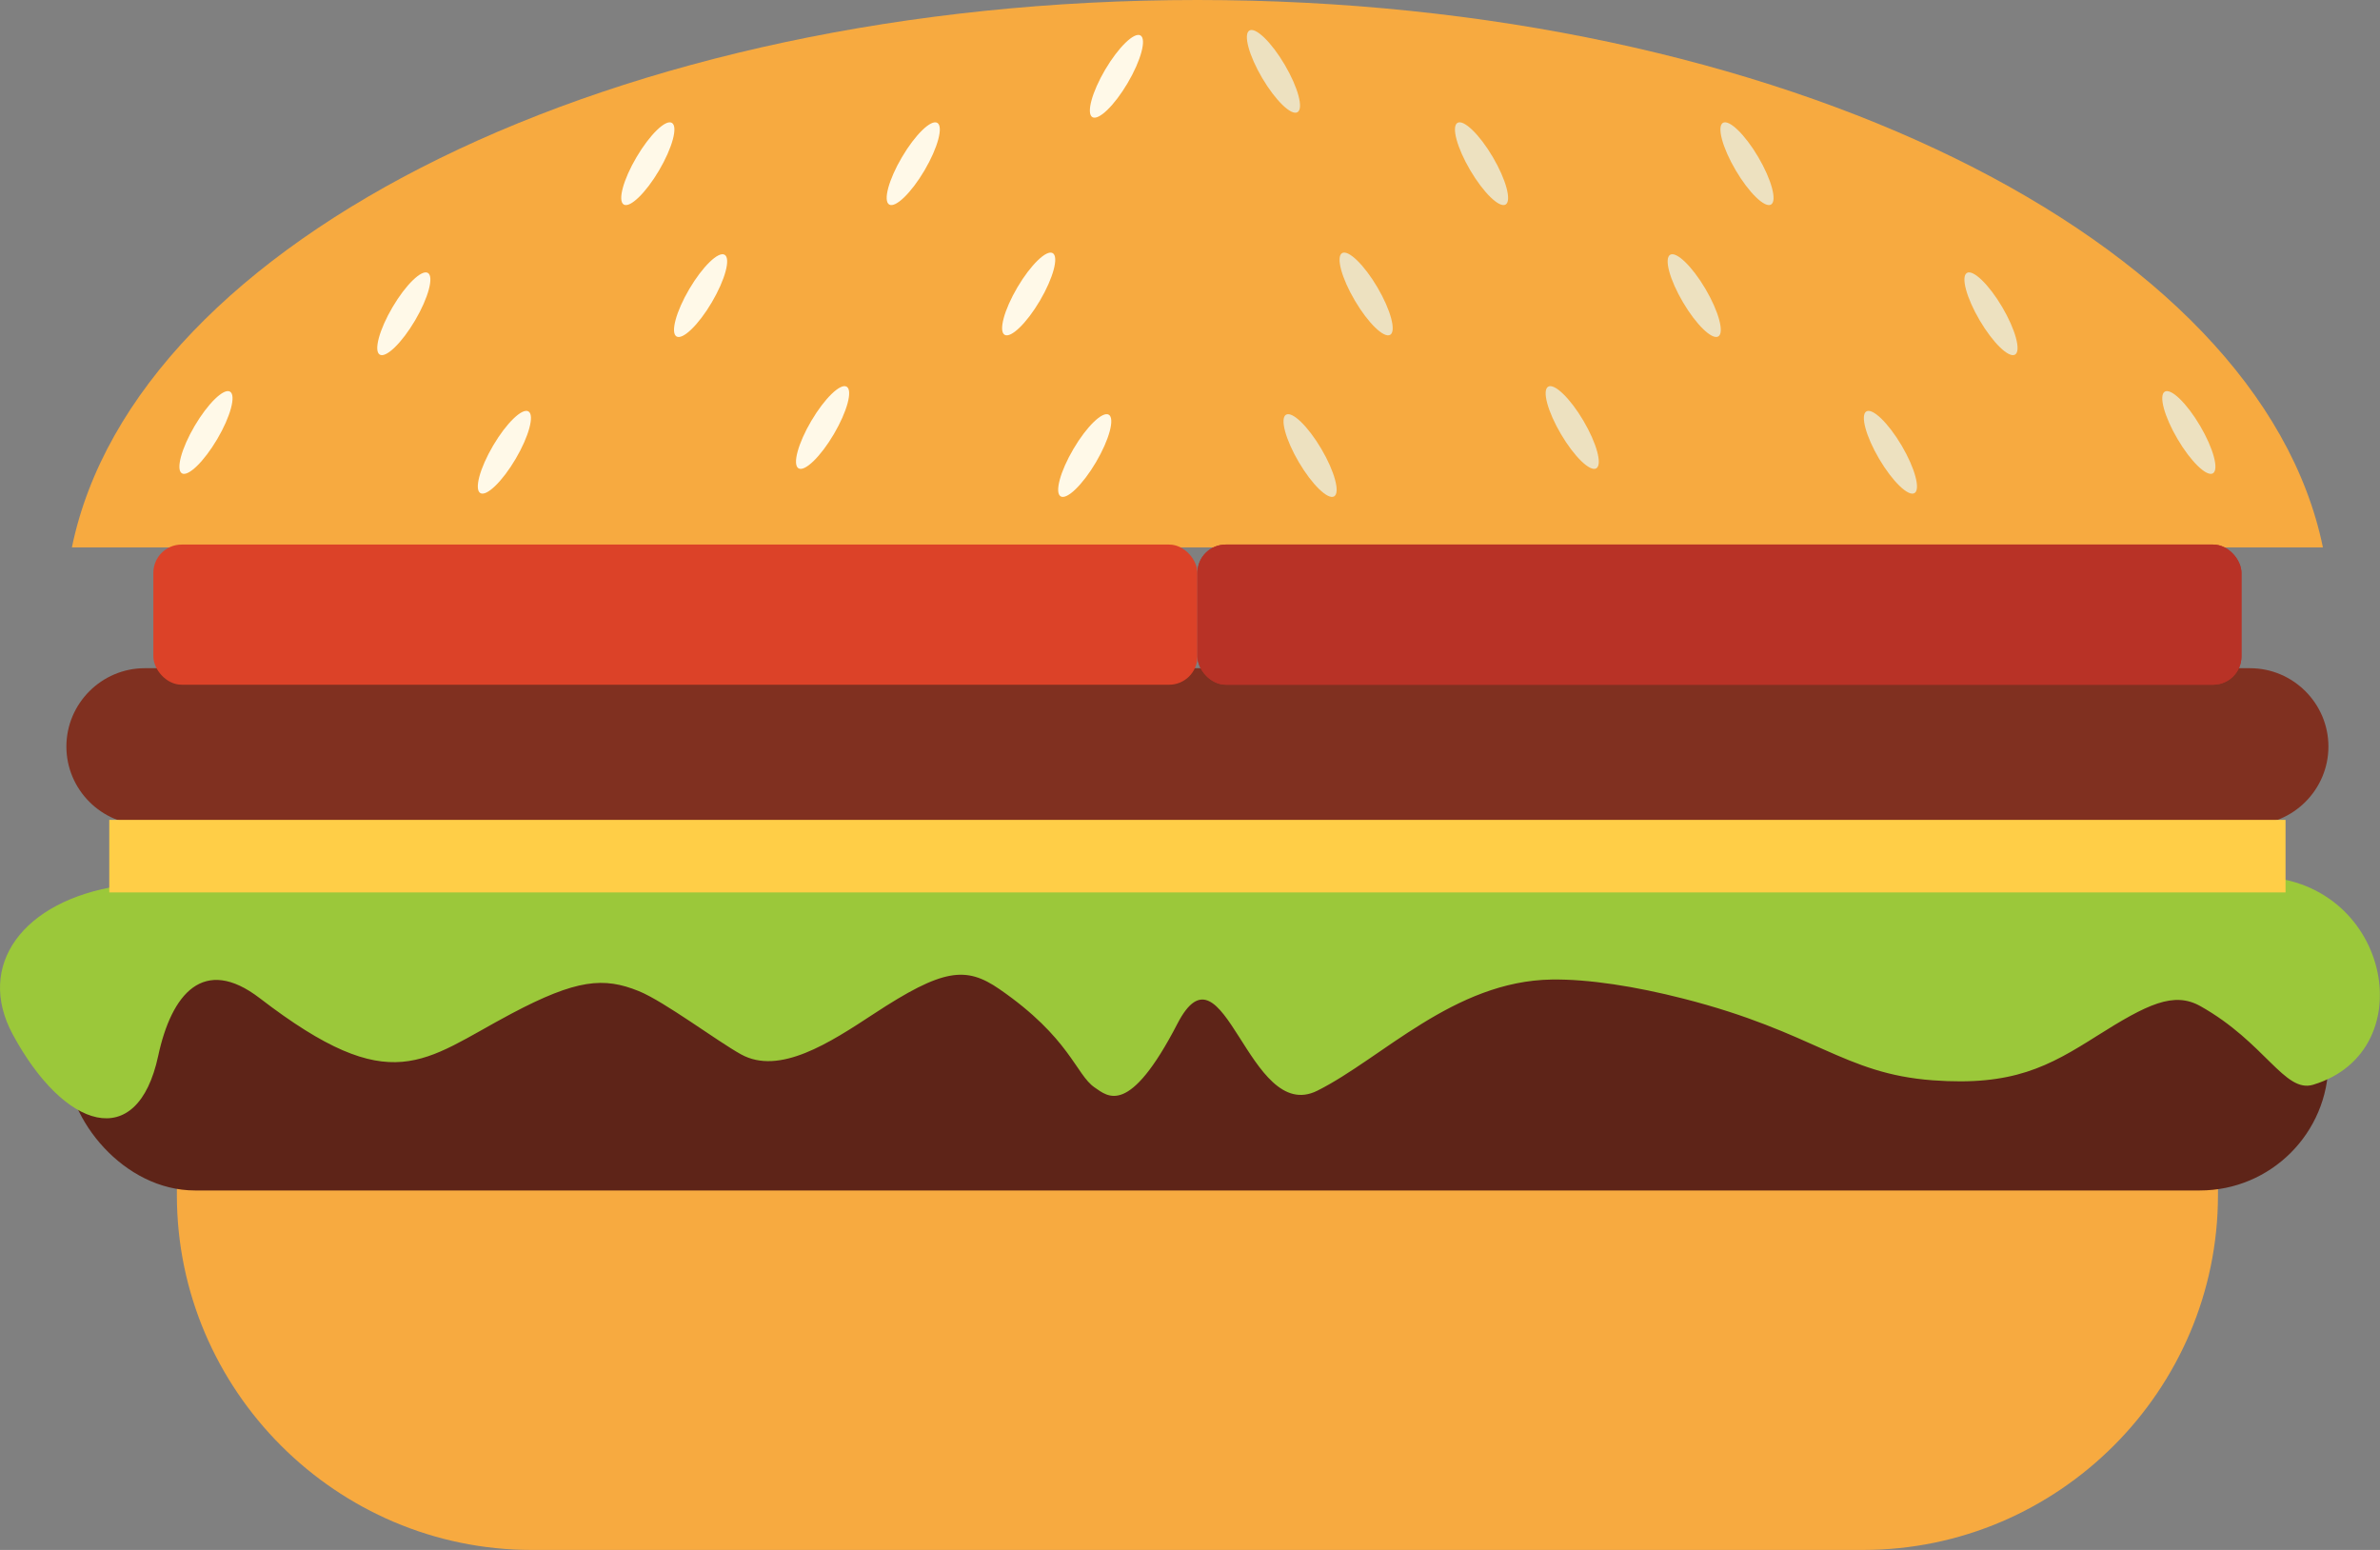
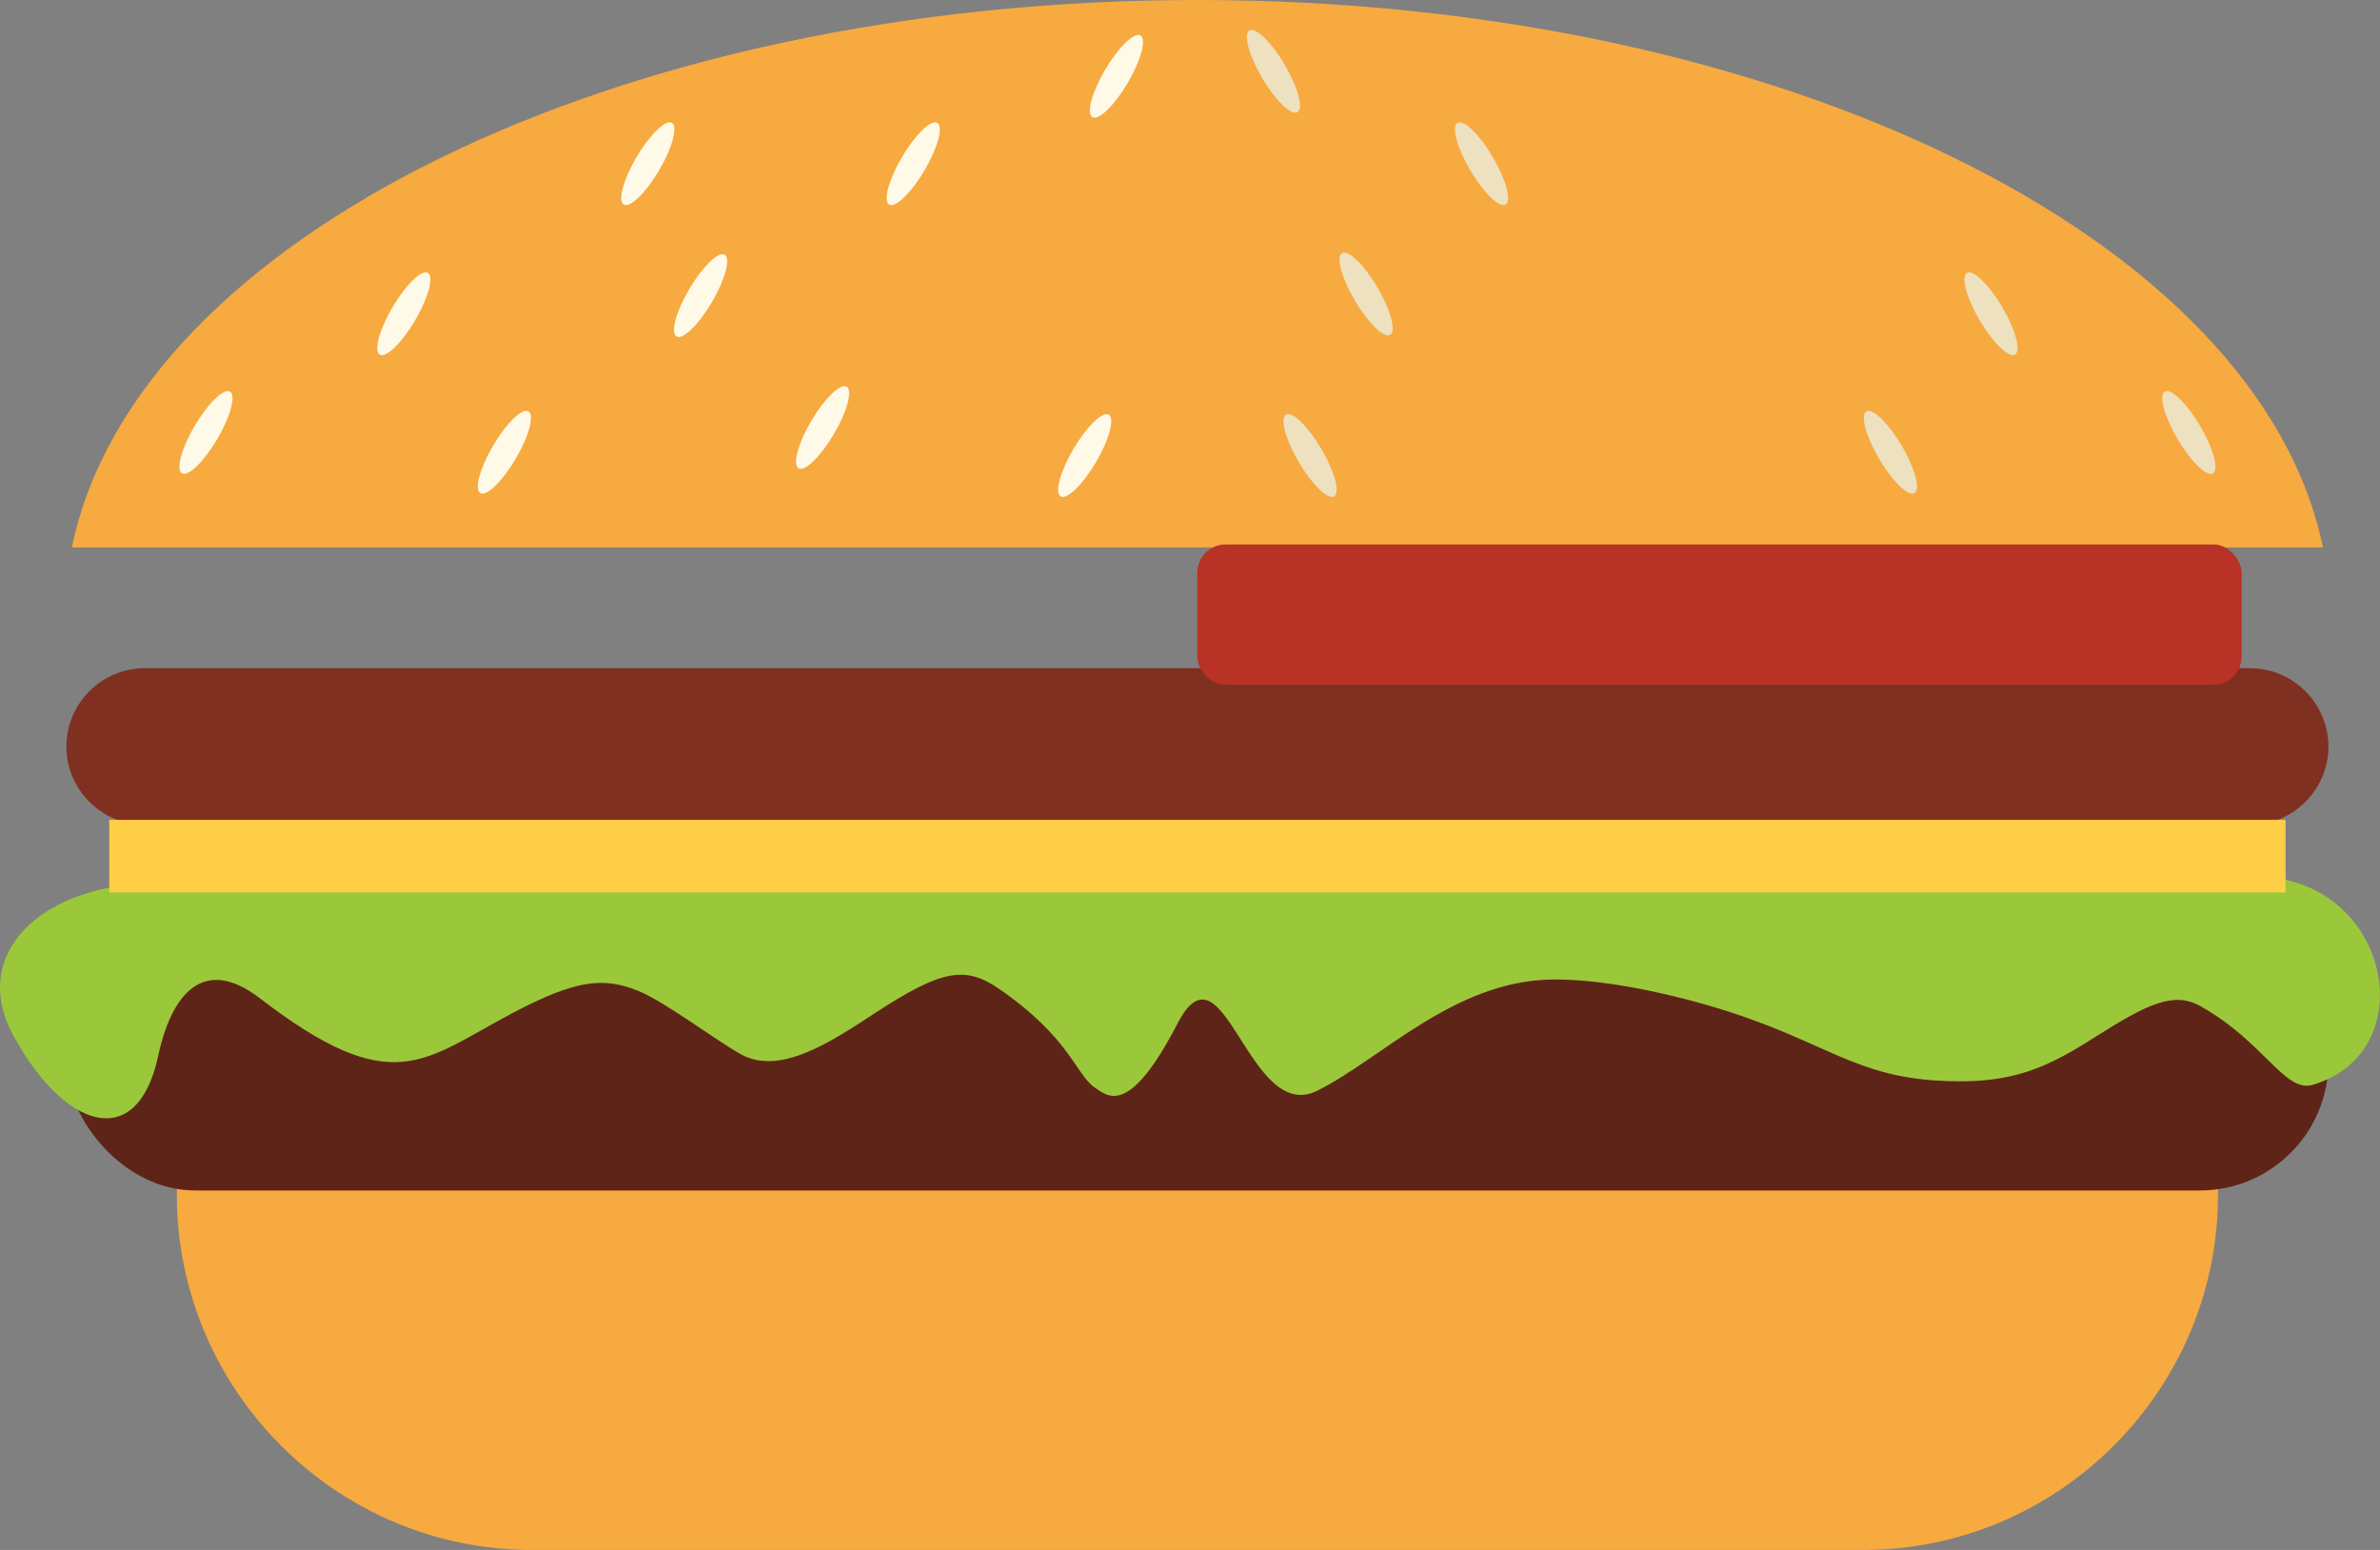
<svg xmlns="http://www.w3.org/2000/svg" id="a" data-name="Layer_1" viewBox="0 0 74.384 48.436">
  <rect x="0" y="0" width="74.384" height="48.436" fill="#808080" stroke="none" />
  <path d="M4.523,20.882h65.801c1.346,0,2.448,1.102,2.448,2.448h0c0,1.346-1.102,2.448-2.448,2.448H4.523c-1.346,0-2.448-1.101-2.448-2.448h0c0-1.346,1.102-2.448,2.448-2.448Z" fill="#803020" fill-rule="evenodd" />
  <path d="M37.424,0c18.206,0,33.2,7.483,35.176,17.107H2.247C4.223,7.483,19.217,0,37.424,0Z" fill="#f7aa40" fill-rule="evenodd" />
  <path d="M69.32,37.1v.247c0,6.1-4.991,11.09-11.09,11.09H16.617c-6.099,0-11.089-4.99-11.089-11.09v-.247h63.792Z" fill="#f7aa40" fill-rule="evenodd" />
  <rect x="2.075" y="29.164" width="70.697" height="8.039" rx="4.019" ry="4.019" fill="#5e2418" />
  <path d="M3.716,27.687c-3.006.465-4.482,2.483-3.318,4.639,1.604,2.97,3.893,3.715,4.546.672.415-1.933,1.416-3.154,3.177-1.802,4.148,3.186,5.099,1.949,7.853.487,2.051-1.088,2.9-1.152,3.989-.711.801.325,2.443,1.559,3.195,1.976,1.202.667,2.779-.363,4.148-1.262,2.165-1.422,2.882-1.499,3.929-.776,2.213,1.526,2.387,2.671,2.977,3.074.413.282,1.077.925,2.587-1.993,1.449-2.8,2.214,3.172,4.373,2.094,2.018-1.008,4.271-3.428,7.324-3.474,1.15-.017,2.617.213,4.122.598,4.12,1.052,4.994,2.344,7.787,2.551,2.503.185,3.618-.429,5.127-1.384,1.582-.999,2.406-1.4,3.238-.934,2.022,1.134,2.631,2.727,3.524,2.457,3.519-1.062,2.367-6.515-1.803-6.5l-29.277.103-37.5.183Z" fill="#9bc83a" fill-rule="evenodd" />
-   <rect x="4.793" y="17.018" width="32.631" height="4.38" rx=".884" ry=".884" fill="#dc4228" />
  <rect x="37.424" y="17.018" width="32.63" height="4.38" rx=".884" ry=".884" fill="#b83226" />
  <rect x="37.424" y="17.018" width="32.63" height="4.38" rx=".884" ry=".884" fill="#b83226" />
  <rect x="3.415" y="25.622" width="68.017" height="2.267" fill="#ffce47" />
  <g>
    <path d="M34.654,12.96c.194.114.015.779-.4,1.483-.415.705-.91,1.184-1.104,1.069-.194-.115-.015-.779.4-1.484.415-.705.91-1.183,1.104-1.068Z" fill="#fff9e8" fill-rule="evenodd" />
-     <path d="M32.902,7.911c.194.114.015.779-.4,1.484-.415.705-.91,1.183-1.104,1.068-.194-.115-.015-.779.4-1.484.416-.705.91-1.183,1.104-1.068Z" fill="#fff9e8" fill-rule="evenodd" />
    <path d="M26.461,12.084c.195.114.015.779-.4,1.483-.415.705-.91,1.184-1.104,1.069-.195-.115-.016-.779.4-1.484.416-.705.91-1.183,1.104-1.068Z" fill="#fff9e8" fill-rule="evenodd" />
    <path d="M16.516,12.857c.194.114.015.779-.4,1.483-.415.705-.91,1.184-1.104,1.069-.194-.115-.015-.779.4-1.484.415-.705.91-1.183,1.104-1.068Z" fill="#fff9e8" fill-rule="evenodd" />
    <path d="M22.648,7.962c.195.115.015.779-.4,1.484-.415.705-.91,1.183-1.104,1.069-.194-.115-.015-.779.4-1.484.416-.705.91-1.184,1.104-1.069Z" fill="#fff9e8" fill-rule="evenodd" />
    <path d="M13.373,8.529c.194.115.015.779-.4,1.484-.415.705-.91,1.183-1.104,1.069-.194-.115-.015-.779.4-1.484.415-.705.91-1.183,1.104-1.069Z" fill="#fff9e8" fill-rule="evenodd" />
    <path d="M7.189,12.239c.195.115.016.779-.4,1.484-.416.705-.91,1.183-1.104,1.069-.194-.115-.015-.779.4-1.484.416-.705.91-1.183,1.104-1.069Z" fill="#fff9e8" fill-rule="evenodd" />
    <path d="M20.999,3.84c.195.114.015.779-.4,1.484-.415.705-.91,1.183-1.104,1.068-.195-.115-.016-.779.4-1.483.416-.705.91-1.184,1.104-1.069Z" fill="#fff9e8" fill-rule="evenodd" />
    <path d="M29.295,3.84c.194.114.015.779-.4,1.484-.415.705-.91,1.183-1.104,1.068-.195-.115-.016-.779.4-1.483.415-.705.91-1.184,1.104-1.069Z" fill="#fff9e8" fill-rule="evenodd" />
    <path d="M35.645,1.108c.194.115.015.779-.4,1.484-.415.705-.91,1.183-1.104,1.069-.194-.115-.015-.779.4-1.484.416-.705.91-1.183,1.104-1.069Z" fill="#fff9e8" fill-rule="evenodd" />
  </g>
  <g>
    <path d="M40.193,12.96c-.194.114-.015.778.4,1.483.415.705.91,1.184,1.104,1.069.194-.115.015-.779-.4-1.484-.416-.705-.91-1.183-1.104-1.068Z" fill="#ede1c0" fill-rule="evenodd" />
    <path d="M41.945,7.91c-.195.115-.016.779.4,1.484.415.705.91,1.184,1.104,1.069.194-.115.015-.779-.4-1.484-.415-.705-.91-1.183-1.104-1.069Z" fill="#ede1c0" fill-rule="evenodd" />
-     <path d="M48.386,12.084c-.195.114-.015.778.4,1.483.416.705.91,1.184,1.104,1.069.194-.115.015-.779-.4-1.484-.415-.705-.91-1.183-1.104-1.068Z" fill="#ede1c0" fill-rule="evenodd" />
    <path d="M58.331,12.857c-.194.115-.015.779.4,1.484.416.705.91,1.183,1.104,1.069.194-.115.015-.779-.4-1.484-.416-.705-.91-1.183-1.104-1.069Z" fill="#ede1c0" fill-rule="evenodd" />
-     <path d="M52.199,7.962c-.195.115-.015.779.4,1.483.415.705.91,1.184,1.104,1.069.194-.114.015-.779-.4-1.484-.415-.705-.91-1.183-1.104-1.068Z" fill="#ede1c0" fill-rule="evenodd" />
    <path d="M61.474,8.529c-.194.115-.015.779.4,1.484.415.705.91,1.183,1.104,1.069.194-.115.015-.779-.4-1.484-.415-.705-.91-1.183-1.104-1.069Z" fill="#ede1c0" fill-rule="evenodd" />
    <path d="M67.658,12.239c-.195.115-.016.779.4,1.484.415.705.91,1.183,1.104,1.069.194-.115.015-.779-.4-1.484-.415-.705-.91-1.184-1.104-1.069Z" fill="#ede1c0" fill-rule="evenodd" />
-     <path d="M53.848,3.839c-.194.115-.015.779.4,1.484.416.705.91,1.183,1.104,1.069.194-.115.015-.779-.4-1.484-.415-.705-.91-1.183-1.104-1.069Z" fill="#ede1c0" fill-rule="evenodd" />
    <path d="M45.552,3.839c-.195.115-.016.779.4,1.484.415.705.91,1.183,1.104,1.069.194-.115.015-.779-.4-1.484-.415-.705-.91-1.183-1.104-1.069Z" fill="#ede1c0" fill-rule="evenodd" />
    <path d="M39.048.954c-.194.115-.015.779.4,1.484.416.705.91,1.183,1.104,1.068.195-.115.015-.779-.4-1.483-.415-.705-.91-1.184-1.104-1.069Z" fill="#ede1c0" fill-rule="evenodd" />
  </g>
</svg>